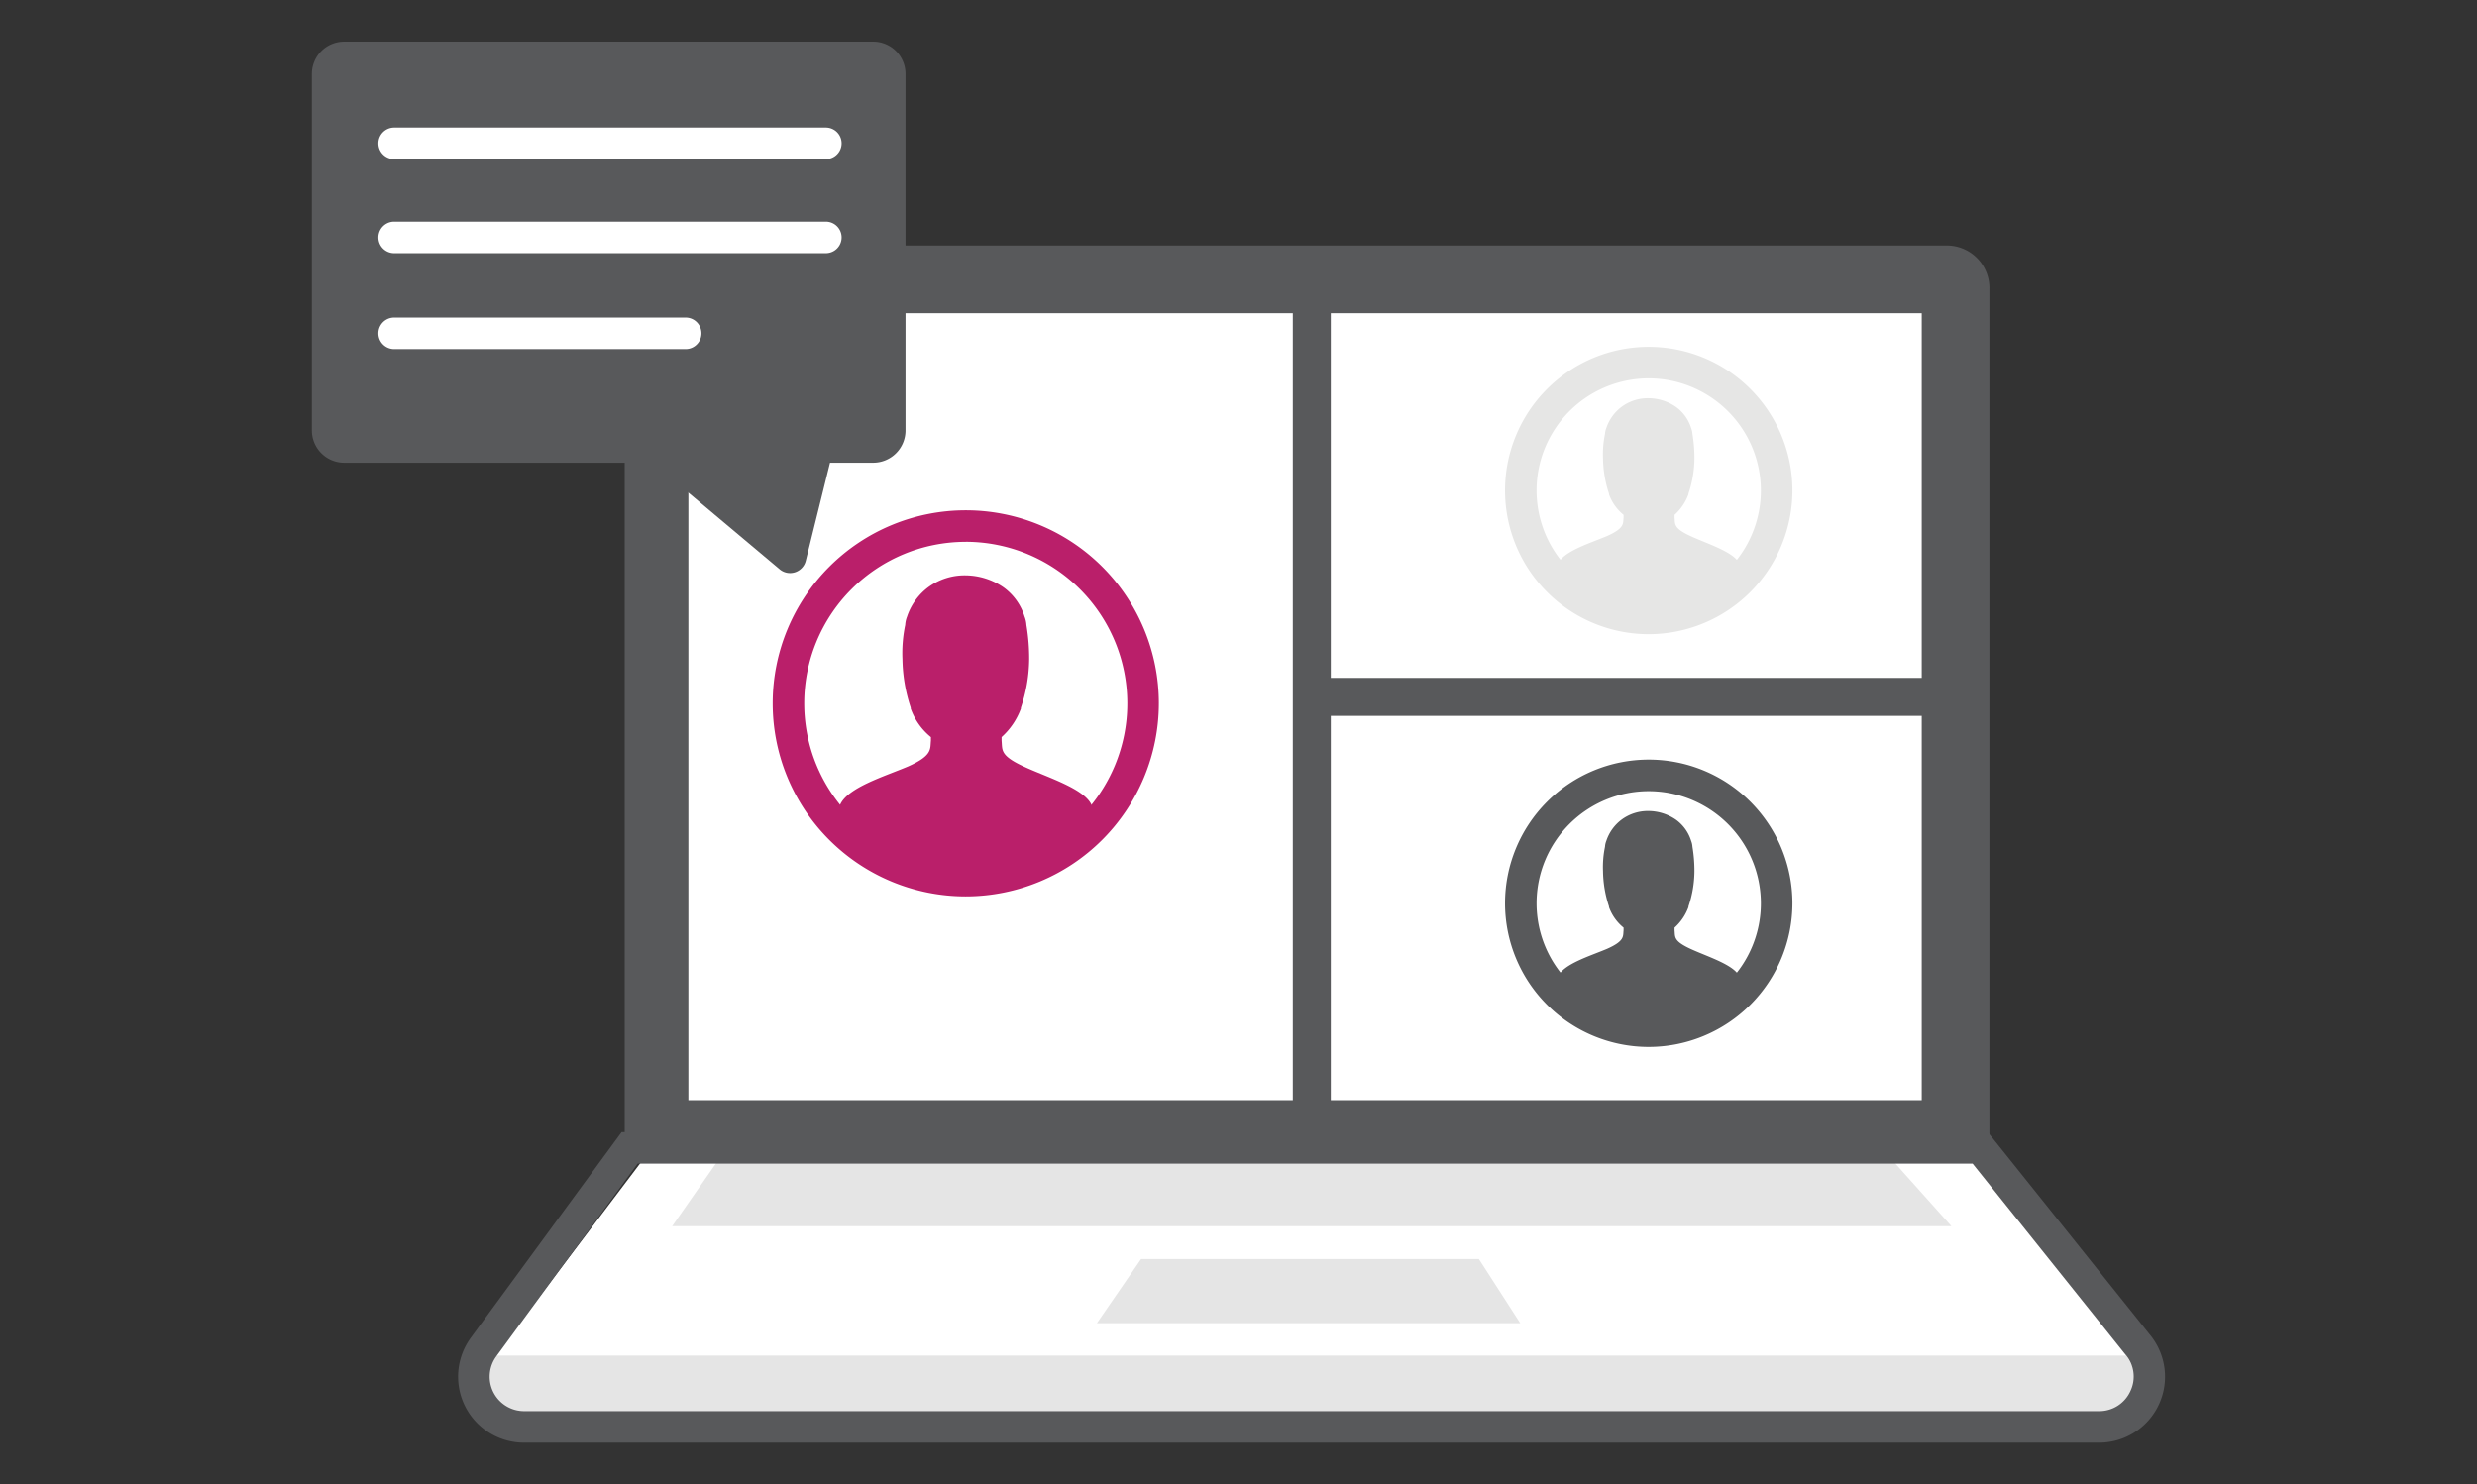
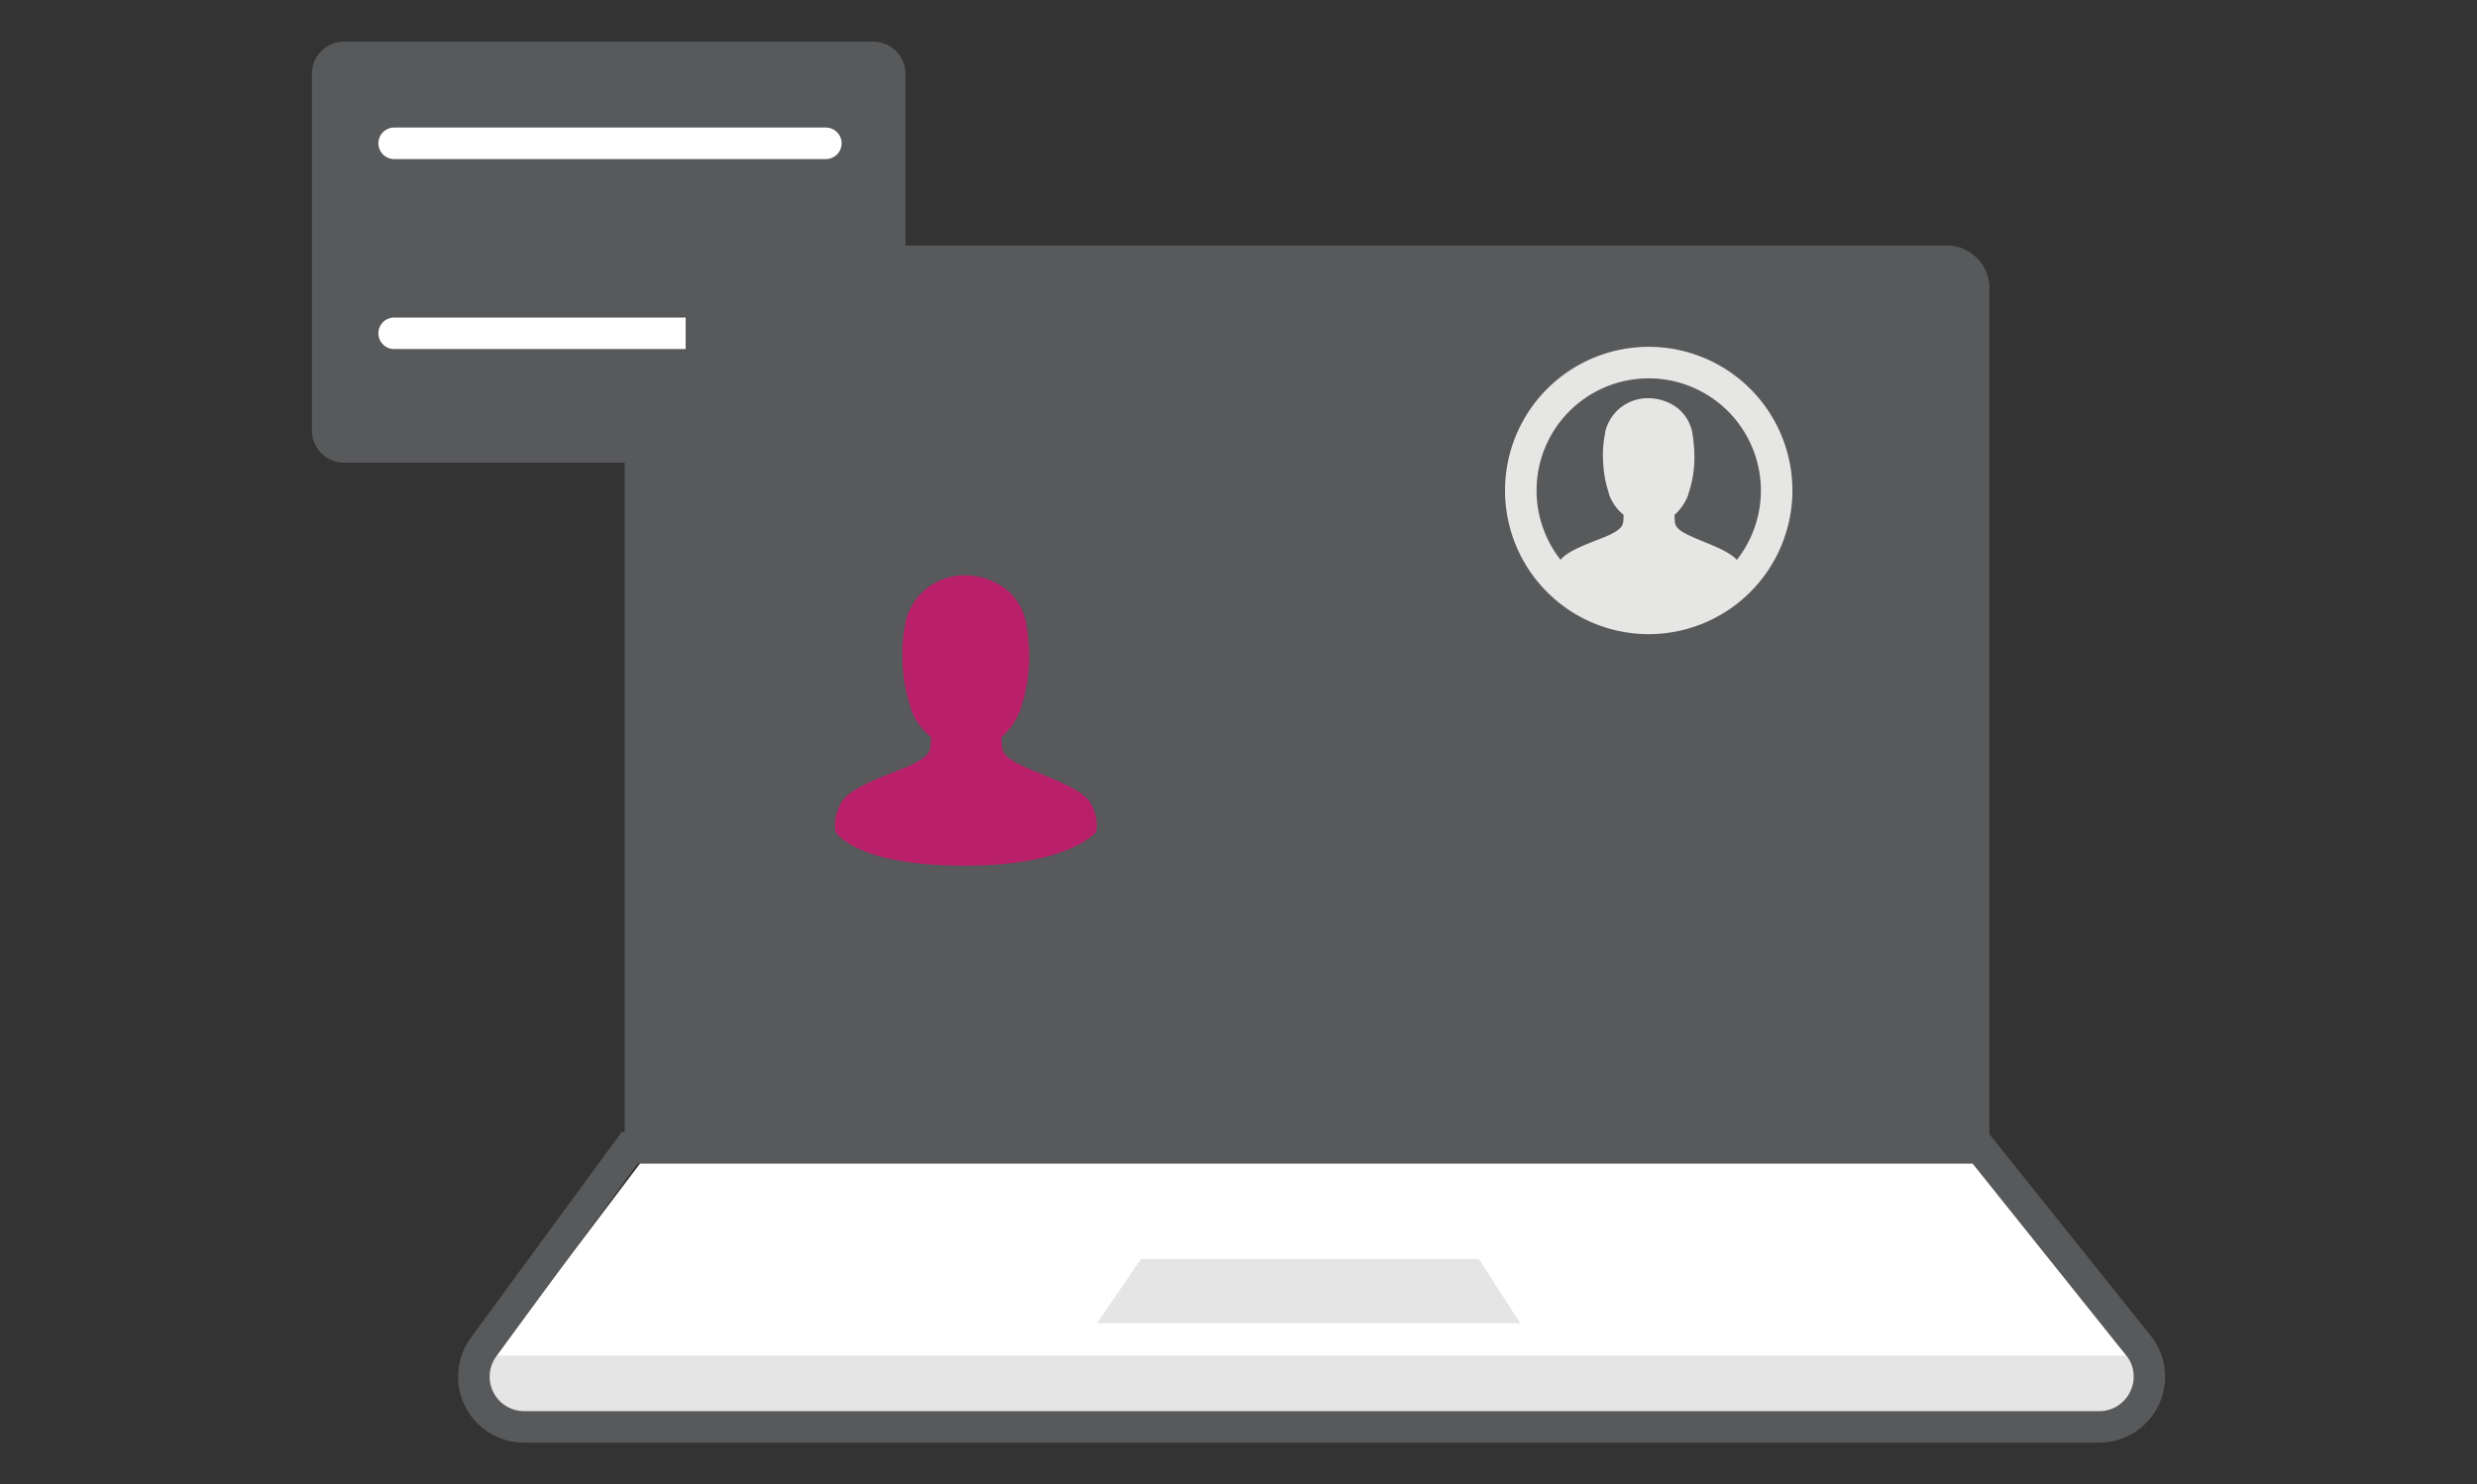
<svg xmlns="http://www.w3.org/2000/svg" id="Icons" viewBox="0 0 65.197 39.075">
  <rect x="0" y="0" width="65.197" height="39.075" fill="#333333" stroke="none" />
  <defs>
    <style>.cls-1{fill:#58595b;}.cls-2{fill:#fff;}.cls-3{fill:#e5e5e5;}.cls-4{fill:#ba1f6a;}.cls-5{fill:#e6e6e5;}</style>
  </defs>
  <path class="cls-1" d="M17.565,6.462H51.242A1.122,1.122,0,0,1,52.364,7.583V30.586a0,0,0,0,1,0,0H16.443a0,0,0,0,1,0,0V7.583A1.122,1.122,0,0,1,17.565,6.462Z" />
-   <rect class="cls-2" x="18.119" y="8.245" width="32.463" height="20.716" />
  <path class="cls-2" d="M55.25,37.195H13.794A.953.953,0,0,1,13.022,35.684l3.857-5.097H52.104L55.965,35.612A.953.953,0,0,1,55.25,37.195Z" />
-   <polygon class="cls-3" points="51.363 32.278 17.693 32.278 18.873 30.586 49.849 30.586 51.363 32.278" />
  <polygon class="cls-3" points="40.015 34.833 28.871 34.833 30.035 33.142 38.925 33.142 40.015 34.833" />
  <path class="cls-3" d="M55.965,35.684H13.022a1.34,1.34,0,0,0-.088,1.111c.263.656,2.459.4,2.459.4l40.068.009S56.689,36.698,55.965,35.684Z" />
  <path class="cls-1" d="M55.251,37.978H13.794a1.737,1.737,0,0,1-1.408-2.753l3.975-5.422H52.321l4.256,5.319a1.736,1.736,0,0,1-1.326,2.856ZM16.782,30.633l-3.724,5.08a.907.907,0,0,0,.737,1.435H55.251a.898.898,0,0,0,.826-.533.885.885,0,0,0-.135-.96l-4.02-5.022Z" />
-   <path class="cls-4" d="M25.42,23.597a5.082,5.082,0,1,1,5.082-5.082A5.088,5.088,0,0,1,25.42,23.597Zm0-9.334a4.252,4.252,0,1,0,4.252,4.252A4.257,4.257,0,0,0,25.42,14.262Z" />
  <path class="cls-4" d="M28.732,21.193c-.193-.435-1.161-.725-1.789-1.016s-.556-.435-.58-.677v-.097a1.873,1.873,0,0,0,.508-.75v-.024a4.095,4.095,0,0,0,.218-1.282,5.363,5.363,0,0,0-.073-.895.706.706,0,0,0-.048-.218,1.494,1.494,0,0,0-.556-.774,1.786,1.786,0,0,0-.991-.314,1.615,1.615,0,0,0-.991.314,1.597,1.597,0,0,0-.556.774.706.706,0,0,0-.048.218,3.63,3.63,0,0,0-.073.895,4.261,4.261,0,0,0,.218,1.282V18.654h0a1.702,1.702,0,0,0,.532.75v.097c-.024.218.048.387-.605.677-.629.266-1.596.556-1.789,1.016a1.139,1.139,0,0,0-.121.701s.508.895,3.385.895c2.805,0,3.482-.895,3.482-.895A1.139,1.139,0,0,0,28.732,21.193Z" />
  <path class="cls-5" d="M43.396,16.694a3.782,3.782,0,1,1,3.782-3.782A3.786,3.786,0,0,1,43.396,16.694Zm0-6.734a2.952,2.952,0,1,0,2.952,2.952A2.955,2.955,0,0,0,43.396,9.96Z" />
  <path class="cls-5" d="M45.786,14.844c-.14-.314-.837-.523-1.291-.733s-.401-.314-.419-.488v-.07a1.351,1.351,0,0,0,.366-.541V12.995a2.955,2.955,0,0,0,.157-.925,3.869,3.869,0,0,0-.052-.645.509.509,0,0,0-.035-.157,1.078,1.078,0,0,0-.401-.558,1.289,1.289,0,0,0-.715-.227,1.165,1.165,0,0,0-.715.227,1.152,1.152,0,0,0-.401.558.509.509,0,0,0-.035.157,2.618,2.618,0,0,0-.052.645,3.074,3.074,0,0,0,.157.925v.017h0a1.227,1.227,0,0,0,.384.541V13.623c-.017.157.035.279-.436.488-.454.192-1.151.401-1.291.733a.822.822,0,0,0-.087.506s.366.645,2.442.645c2.024,0,2.512-.645,2.512-.645A.822.822,0,0,0,45.786,14.844Z" />
  <path class="cls-1" d="M43.396,27.56a3.782,3.782,0,1,1,3.782-3.782A3.786,3.786,0,0,1,43.396,27.56Zm0-6.733a2.952,2.952,0,1,0,2.952,2.952A2.955,2.955,0,0,0,43.396,20.827Z" />
  <path class="cls-1" d="M45.786,25.711c-.14-.314-.837-.523-1.291-.733s-.401-.314-.419-.488v-.07a1.351,1.351,0,0,0,.366-.541v-.017a2.955,2.955,0,0,0,.157-.925,3.869,3.869,0,0,0-.052-.645.51.51,0,0,0-.035-.157,1.078,1.078,0,0,0-.401-.558,1.289,1.289,0,0,0-.715-.227,1.165,1.165,0,0,0-.715.227,1.152,1.152,0,0,0-.401.558.509.509,0,0,0-.035.157,2.618,2.618,0,0,0-.052.645,3.074,3.074,0,0,0,.157.925v.017h0a1.227,1.227,0,0,0,.384.541v.07c-.017.157.035.279-.436.488-.454.192-1.151.401-1.291.733a.822.822,0,0,0-.087.506s.366.645,2.442.645c2.024,0,2.512-.645,2.512-.645A.822.822,0,0,0,45.786,25.711Z" />
  <rect class="cls-1" x="34.028" y="7.621" width="1" height="21.834" />
  <rect class="cls-1" x="34.528" y="17.845" width="17.304" height="1" />
  <path class="cls-1" d="M22.985,1.096H9.059a.85.85,0,0,0-.85.85V11.33a.85.85,0,0,0,.85.85h8.122l3.341,2.806a.426.426,0,0,0,.687-.224l.638-2.582h1.137a.85.85,0,0,0,.85-.85V1.947A.85.85,0,0,0,22.985,1.096Z" />
  <path class="cls-2" d="M21.737,4.188H10.375a.415.415,0,1,1,0-.83H21.737a.415.415,0,0,1,0,.83Z" />
-   <path class="cls-2" d="M21.737,6.664H10.375a.415.415,0,1,1,0-.83H21.737a.415.415,0,1,1,0,.83Z" />
-   <path class="cls-2" d="M18.047,9.189h-7.672a.415.415,0,1,1,0-.83h7.672a.415.415,0,0,1,0,.83Z" />
+   <path class="cls-2" d="M18.047,9.189h-7.672a.415.415,0,1,1,0-.83h7.672Z" />
</svg>